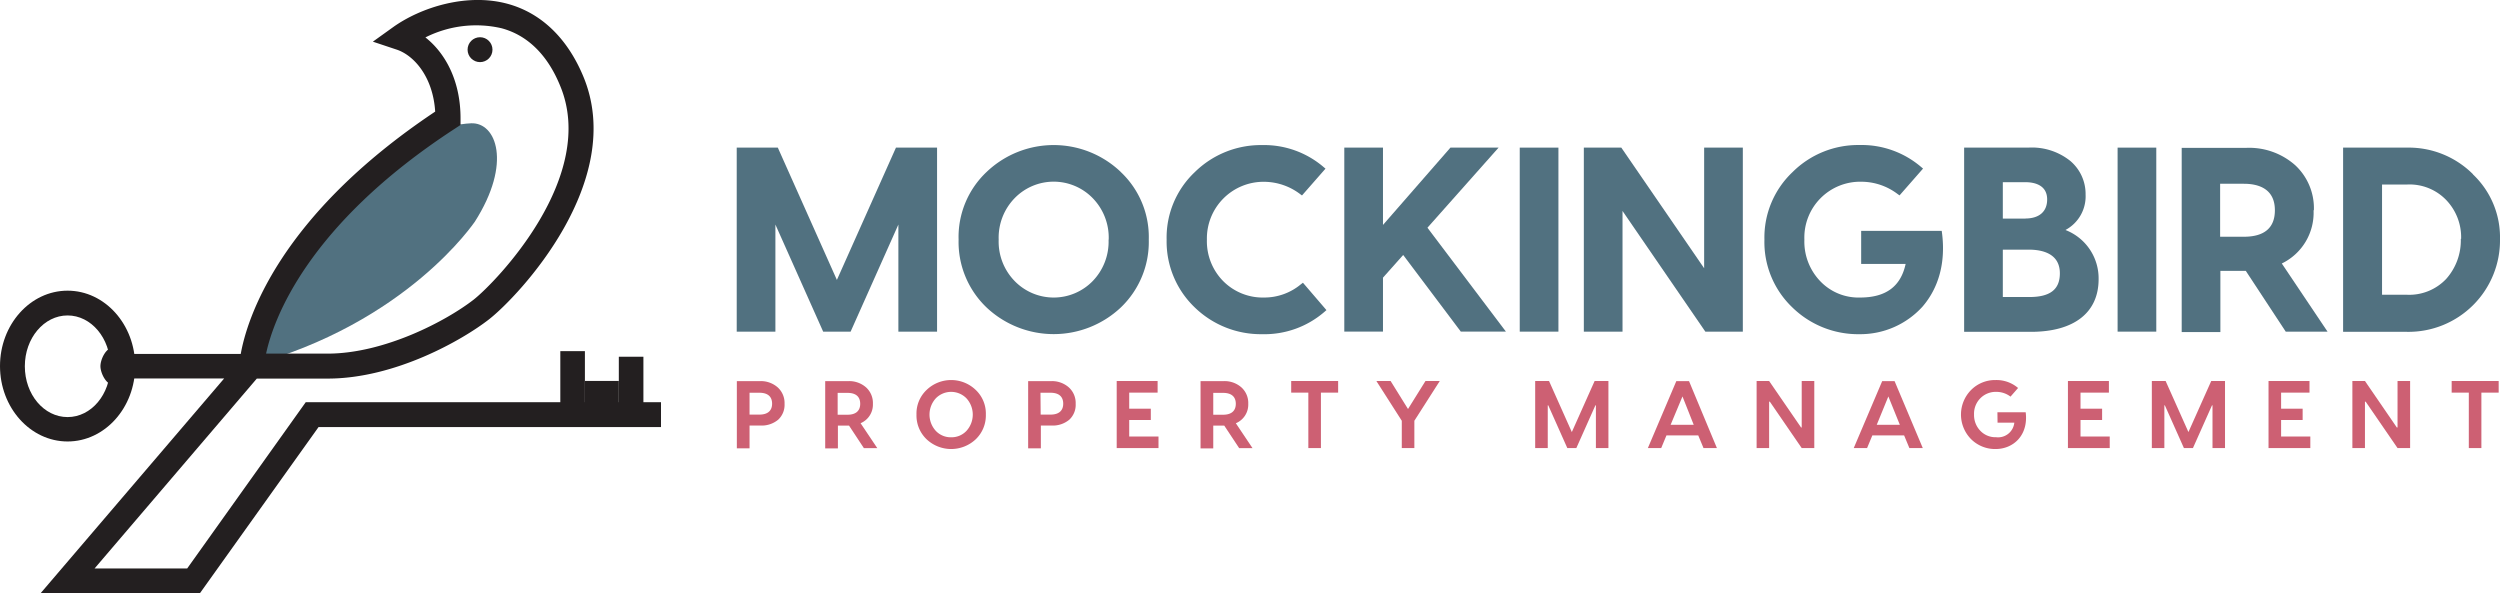
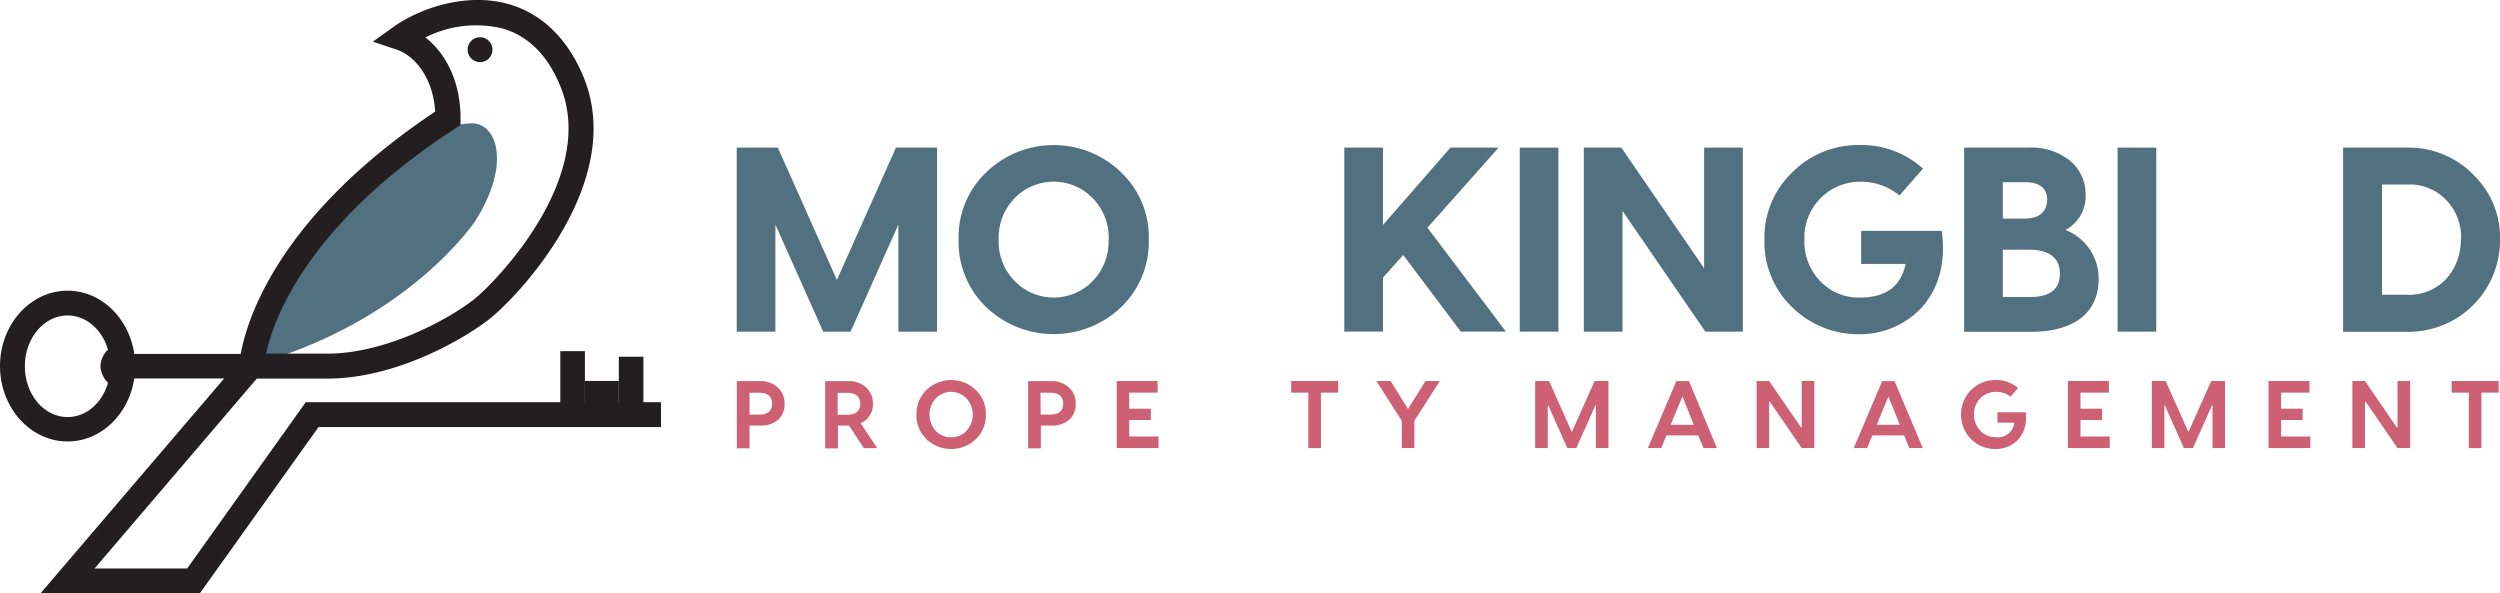
<svg xmlns="http://www.w3.org/2000/svg" viewBox="0 0 393.57 93.38">
  <defs>
    <style>.cls-1{fill:#517180;}.cls-2{fill:#231f20;}.cls-3{fill:#cd6073;}</style>
  </defs>
  <g id="Layer_2" data-name="Layer 2">
    <g id="Layer_1-2" data-name="Layer 1">
      <path class="cls-1" d="M39.1,57.62s3.32-15.29,14.07-25.7,17.07-12.34,21-12.51,6.49,6.24.57,15.51C74.7,34.92,64.13,50.92,39.1,57.62Z" />
      <path class="cls-2" d="M31.48,93.38H6.4l28.89-33.8H19.23l-1.42,1c-1.08,0-2-1.85-2-2.93h0c0-1.08.88-2.93,2-2.93l1.44,1H37.9c.94-5.28,5.81-21.6,30.61-38.15-.34-5.46-3.33-8.88-6.12-9.78L58.7,6.56,61.85,4.3c4.38-3.14,11.7-5.49,18.2-3.66C85.23,2.1,89.29,6,91.79,11.94c7,16.56-10.18,34.72-14.8,38.33-4.14,3.23-14.77,9.33-25.4,9.33H40.43L14.89,89.49H29.47L48.13,63.32h55.93v3.91H50.15ZM41.89,55.67h9.68c8.88,0,18.61-5.09,23-8.5C78,44.48,94.22,27.81,88.16,13.45c-2-4.87-5.15-7.91-9.19-9a17.73,17.73,0,0,0-12,1.44c3.07,2.41,5.53,6.74,5.53,12.72v1.06l-.88.58C48.24,35.46,43,50.45,41.89,55.67Z" />
      <rect class="cls-2" x="88.21" y="55.28" width="3.87" height="9.97" />
      <rect class="cls-2" x="97.42" y="56.16" width="3.87" height="9.09" />
      <rect class="cls-2" x="92.08" y="59.97" width="5.34" height="5.28" />
      <path class="cls-2" d="M10.64,69.5C4.77,69.5,0,64.17,0,57.63S4.77,45.76,10.64,45.76s10.64,5.33,10.64,11.87S16.51,69.5,10.64,69.5Zm0-19.84c-3.71,0-6.73,3.57-6.73,8s3,8,6.73,8,6.73-3.57,6.73-8S14.35,49.66,10.64,49.66Z" />
      <circle class="cls-2" cx="75.57" cy="7.82" r="1.96" />
      <polygon class="cls-1" points="131.75 44.07 122.45 23.24 115.98 23.24 115.98 52.21 122.07 52.21 122.07 35.35 129.59 52.21 133.91 52.21 141.43 35.35 141.43 52.21 147.52 52.21 147.52 23.24 141.05 23.24 131.75 44.07" />
      <path class="cls-1" d="M176.42,27.05a15.29,15.29,0,0,0-21.08,0,14.07,14.07,0,0,0-4.43,10.67,14.25,14.25,0,0,0,4.43,10.71,15.41,15.41,0,0,0,21.08,0,14.27,14.27,0,0,0,4.43-10.71,14.07,14.07,0,0,0-4.43-10.66m-1.9,10.67A8.91,8.91,0,0,1,172,44.27a8.57,8.57,0,0,1-12.24,0,8.89,8.89,0,0,1-2.54-6.55,8.91,8.91,0,0,1,2.54-6.55,8.57,8.57,0,0,1,12.24,0,8.91,8.91,0,0,1,2.54,6.55" />
-       <path class="cls-1" d="M204.79,44.76A9,9,0,0,1,199,46.84a8.77,8.77,0,0,1-6.42-2.57A8.93,8.93,0,0,1,190,37.73a8.92,8.92,0,0,1,9-9.11,9.47,9.47,0,0,1,5.67,1.93l.3.22,3.7-4.22-.32-.27a14.41,14.41,0,0,0-9.68-3.44,14.82,14.82,0,0,0-10.58,4.26,14.17,14.17,0,0,0-4.43,10.63,14.35,14.35,0,0,0,4.43,10.67,14.93,14.93,0,0,0,10.58,4.21,14.43,14.43,0,0,0,9.84-3.52l.31-.27-3.7-4.31Z" />
      <polygon class="cls-1" points="235.92 23.24 228.34 23.24 217.72 35.41 217.72 23.24 211.63 23.24 211.63 52.2 217.72 52.2 217.72 43.71 220.9 40.14 229.97 52.2 237.07 52.2 224.72 35.85 235.92 23.24" />
      <rect class="cls-1" x="239.25" y="23.24" width="6.09" height="28.97" />
      <polygon class="cls-1" points="268.28 42.23 255.24 23.24 249.34 23.24 249.34 52.21 255.43 52.21 255.43 33.21 268.47 52.21 274.37 52.21 274.37 23.24 268.28 23.24 268.28 42.23" />
      <path class="cls-1" d="M305.68,36.34H293v5.21H300c-.77,3.56-3.12,5.29-7.18,5.29a8.31,8.31,0,0,1-6.26-2.57,9,9,0,0,1-2.5-6.55,8.79,8.79,0,0,1,9-9.11,9.47,9.47,0,0,1,5.67,1.93l.31.22,3.7-4.22-.32-.27a14.41,14.41,0,0,0-9.68-3.44,14.63,14.63,0,0,0-10.54,4.26,14.17,14.17,0,0,0-4.43,10.63,14.21,14.21,0,0,0,4.39,10.67,14.81,14.81,0,0,0,10.58,4.22,13.22,13.22,0,0,0,9.91-4.33c2.59-3,3.66-7,3.08-11.57Z" />
      <path class="cls-1" d="M325.19,36.19a6,6,0,0,0,3.14-5.55,6.81,6.81,0,0,0-2.39-5.29,9.66,9.66,0,0,0-6.63-2.11h-10.1v29h10.5c6.78,0,10.67-3,10.67-8.29a8.16,8.16,0,0,0-5.19-7.73M315.3,39.3h4.05c2.25,0,4.93.65,4.93,3.73,0,2.54-1.53,3.73-4.81,3.73H315.3V39.3Zm3.53-4.89H315.3V28.68h3.53c1.29,0,3.45.35,3.45,2.72,0,1.92-1.26,3-3.45,3" />
      <rect class="cls-1" x="333.37" y="23.24" width="6.09" height="28.97" />
-       <path class="cls-1" d="M364.27,33.1A9.24,9.24,0,0,0,361.32,26a10.93,10.93,0,0,0-7.76-2.72h-10.1v29h6.09V42.64h4l6.29,9.57h6.58l-7.2-10.73a8.87,8.87,0,0,0,5-8.38m-6.09,0c0,2.77-1.65,4.17-4.89,4.17h-3.73V28.93h3.73c2.22,0,4.89.72,4.89,4.17" />
      <path class="cls-1" d="M389.31,27.42a14.3,14.3,0,0,0-10.38-4.18H368.87v29h10.06a14.41,14.41,0,0,0,14.64-14.6,13.64,13.64,0,0,0-4.26-10.19M387.4,37.6a9.1,9.1,0,0,1-2.31,6.32,8,8,0,0,1-6.21,2.48H375V29.05h3.93a8,8,0,0,1,6.21,2.48,8.46,8.46,0,0,1,2.31,6.07" />
      <path class="cls-3" d="M116,60h3.64a4,4,0,0,1,2.81,1,3.32,3.32,0,0,1,1.06,2.57,3.19,3.19,0,0,1-1,2.5,4.06,4.06,0,0,1-2.82.92H118v3.59h-2V60Zm2,5.27h1.55c1.25,0,2-.56,2-1.72s-.74-1.72-2-1.72h-1.55Z" />
      <path class="cls-3" d="M135.47,66.61l2.64,3.94H136L133.66,67h-1.75v3.59h-2V60h3.64a4,4,0,0,1,2.81,1,3.32,3.32,0,0,1,1.06,2.57,3.18,3.18,0,0,1-2,3.08m-2-4.8h-1.55v3.44h1.55c1.25,0,2-.56,2-1.72s-.73-1.72-2-1.72" />
      <path class="cls-3" d="M145.89,61.37a5.58,5.58,0,0,1,7.7,0,5.12,5.12,0,0,1,1.61,3.89,5.19,5.19,0,0,1-1.61,3.91,5.64,5.64,0,0,1-7.7,0,5.18,5.18,0,0,1-1.61-3.91,5.12,5.12,0,0,1,1.61-3.89m3.85,7.47a3.21,3.21,0,0,0,2.4-1,3.8,3.8,0,0,0,0-5.14,3.37,3.37,0,0,0-4.81,0,3.8,3.8,0,0,0,0,5.14,3.22,3.22,0,0,0,2.41,1" />
      <path class="cls-3" d="M161.83,60h3.64a4,4,0,0,1,2.81,1,3.32,3.32,0,0,1,1.06,2.57,3.19,3.19,0,0,1-1,2.5,4.06,4.06,0,0,1-2.82.92h-1.66v3.59h-2V60Zm2,5.27h1.55c1.25,0,2-.56,2-1.72s-.74-1.72-2-1.72H163.8Z" />
      <polygon class="cls-3" points="177.77 66.12 177.77 68.72 182.38 68.72 182.38 70.54 175.8 70.54 175.8 59.98 182.24 59.98 182.24 61.81 177.77 61.81 177.77 64.34 181.17 64.34 181.17 66.12 177.77 66.12" />
-       <path class="cls-3" d="M194.54,66.61l2.64,3.94h-2.1L192.73,67H191v3.59h-2V60h3.64a4,4,0,0,1,2.81,1,3.32,3.32,0,0,1,1.06,2.57,3.18,3.18,0,0,1-2,3.08m-2-4.8H191v3.44h1.55c1.25,0,2-.56,2-1.72s-.74-1.72-2-1.72" />
      <polygon class="cls-3" points="203.27 59.98 210.66 59.98 210.66 61.81 207.95 61.81 207.95 70.54 205.97 70.54 205.97 61.81 203.27 61.81 203.27 59.98" />
      <polygon class="cls-3" points="224.41 59.98 226.66 59.98 222.66 66.24 222.66 70.54 220.68 70.54 220.68 66.24 216.68 59.98 218.92 59.98 221.66 64.39 224.41 59.98" />
      <polygon class="cls-3" points="251.04 59.98 253.21 59.98 253.21 70.54 251.24 70.54 251.24 63.81 251.16 63.81 248.16 70.54 246.74 70.54 243.74 63.81 243.66 63.81 243.66 70.54 241.68 70.54 241.68 59.98 243.86 59.98 247.45 68.02 251.04 59.98" />
      <path class="cls-3" d="M270.29,70.54h-2.11l-.83-2h-5l-.83,2h-2.1L263.9,60h2Zm-5.42-8.13L263,66.88h3.64Z" />
      <polygon class="cls-3" points="278.51 70.54 276.54 70.54 276.54 59.98 278.51 59.98 283.54 67.3 283.64 67.3 283.64 59.98 285.62 59.98 285.62 70.54 283.64 70.54 278.62 63.23 278.51 63.23 278.51 70.54" />
      <path class="cls-3" d="M302.7,70.54h-2.11l-.83-2h-5l-.83,2h-2.1L296.31,60h1.95Zm-5.42-8.13-1.83,4.47h3.64Z" />
      <path class="cls-3" d="M314.45,64.9h4.45c.45,3.61-1.92,5.78-4.72,5.79a5.35,5.35,0,0,1-3.86-1.54,5.5,5.5,0,0,1,0-7.77,5.31,5.31,0,0,1,3.85-1.55,5.22,5.22,0,0,1,3.53,1.25l-1.19,1.36a3.67,3.67,0,0,0-2.22-.75,3.41,3.41,0,0,0-2.52,1,3.45,3.45,0,0,0-1,2.57,3.56,3.56,0,0,0,1,2.57,3.27,3.27,0,0,0,2.46,1,2.57,2.57,0,0,0,2.88-2.29h-2.64Z" />
      <polygon class="cls-3" points="327.53 66.12 327.53 68.72 332.13 68.72 332.13 70.54 325.55 70.54 325.55 59.98 332 59.98 332 61.81 327.53 61.81 327.53 64.34 330.93 64.34 330.93 66.12 327.53 66.12" />
      <polygon class="cls-3" points="348.11 59.98 350.28 59.98 350.28 70.54 348.31 70.54 348.31 63.81 348.23 63.81 345.23 70.54 343.81 70.54 340.81 63.81 340.73 63.81 340.73 70.54 338.76 70.54 338.76 59.98 340.93 59.98 344.52 68.02 348.11 59.98" />
      <polygon class="cls-3" points="359.11 66.12 359.11 68.72 363.71 68.72 363.71 70.54 357.13 70.54 357.13 59.98 363.58 59.98 363.58 61.81 359.11 61.81 359.11 64.34 362.5 64.34 362.5 66.12 359.11 66.12" />
      <polygon class="cls-3" points="372.31 70.54 370.33 70.54 370.33 59.98 372.31 59.98 377.33 67.3 377.44 67.3 377.44 59.98 379.42 59.98 379.42 70.54 377.44 70.54 372.42 63.23 372.31 63.23 372.31 70.54" />
      <polygon class="cls-3" points="385.96 59.98 393.36 59.98 393.36 61.81 390.64 61.81 390.64 70.54 388.66 70.54 388.66 61.81 385.96 61.81 385.96 59.98" />
    </g>
  </g>
</svg>